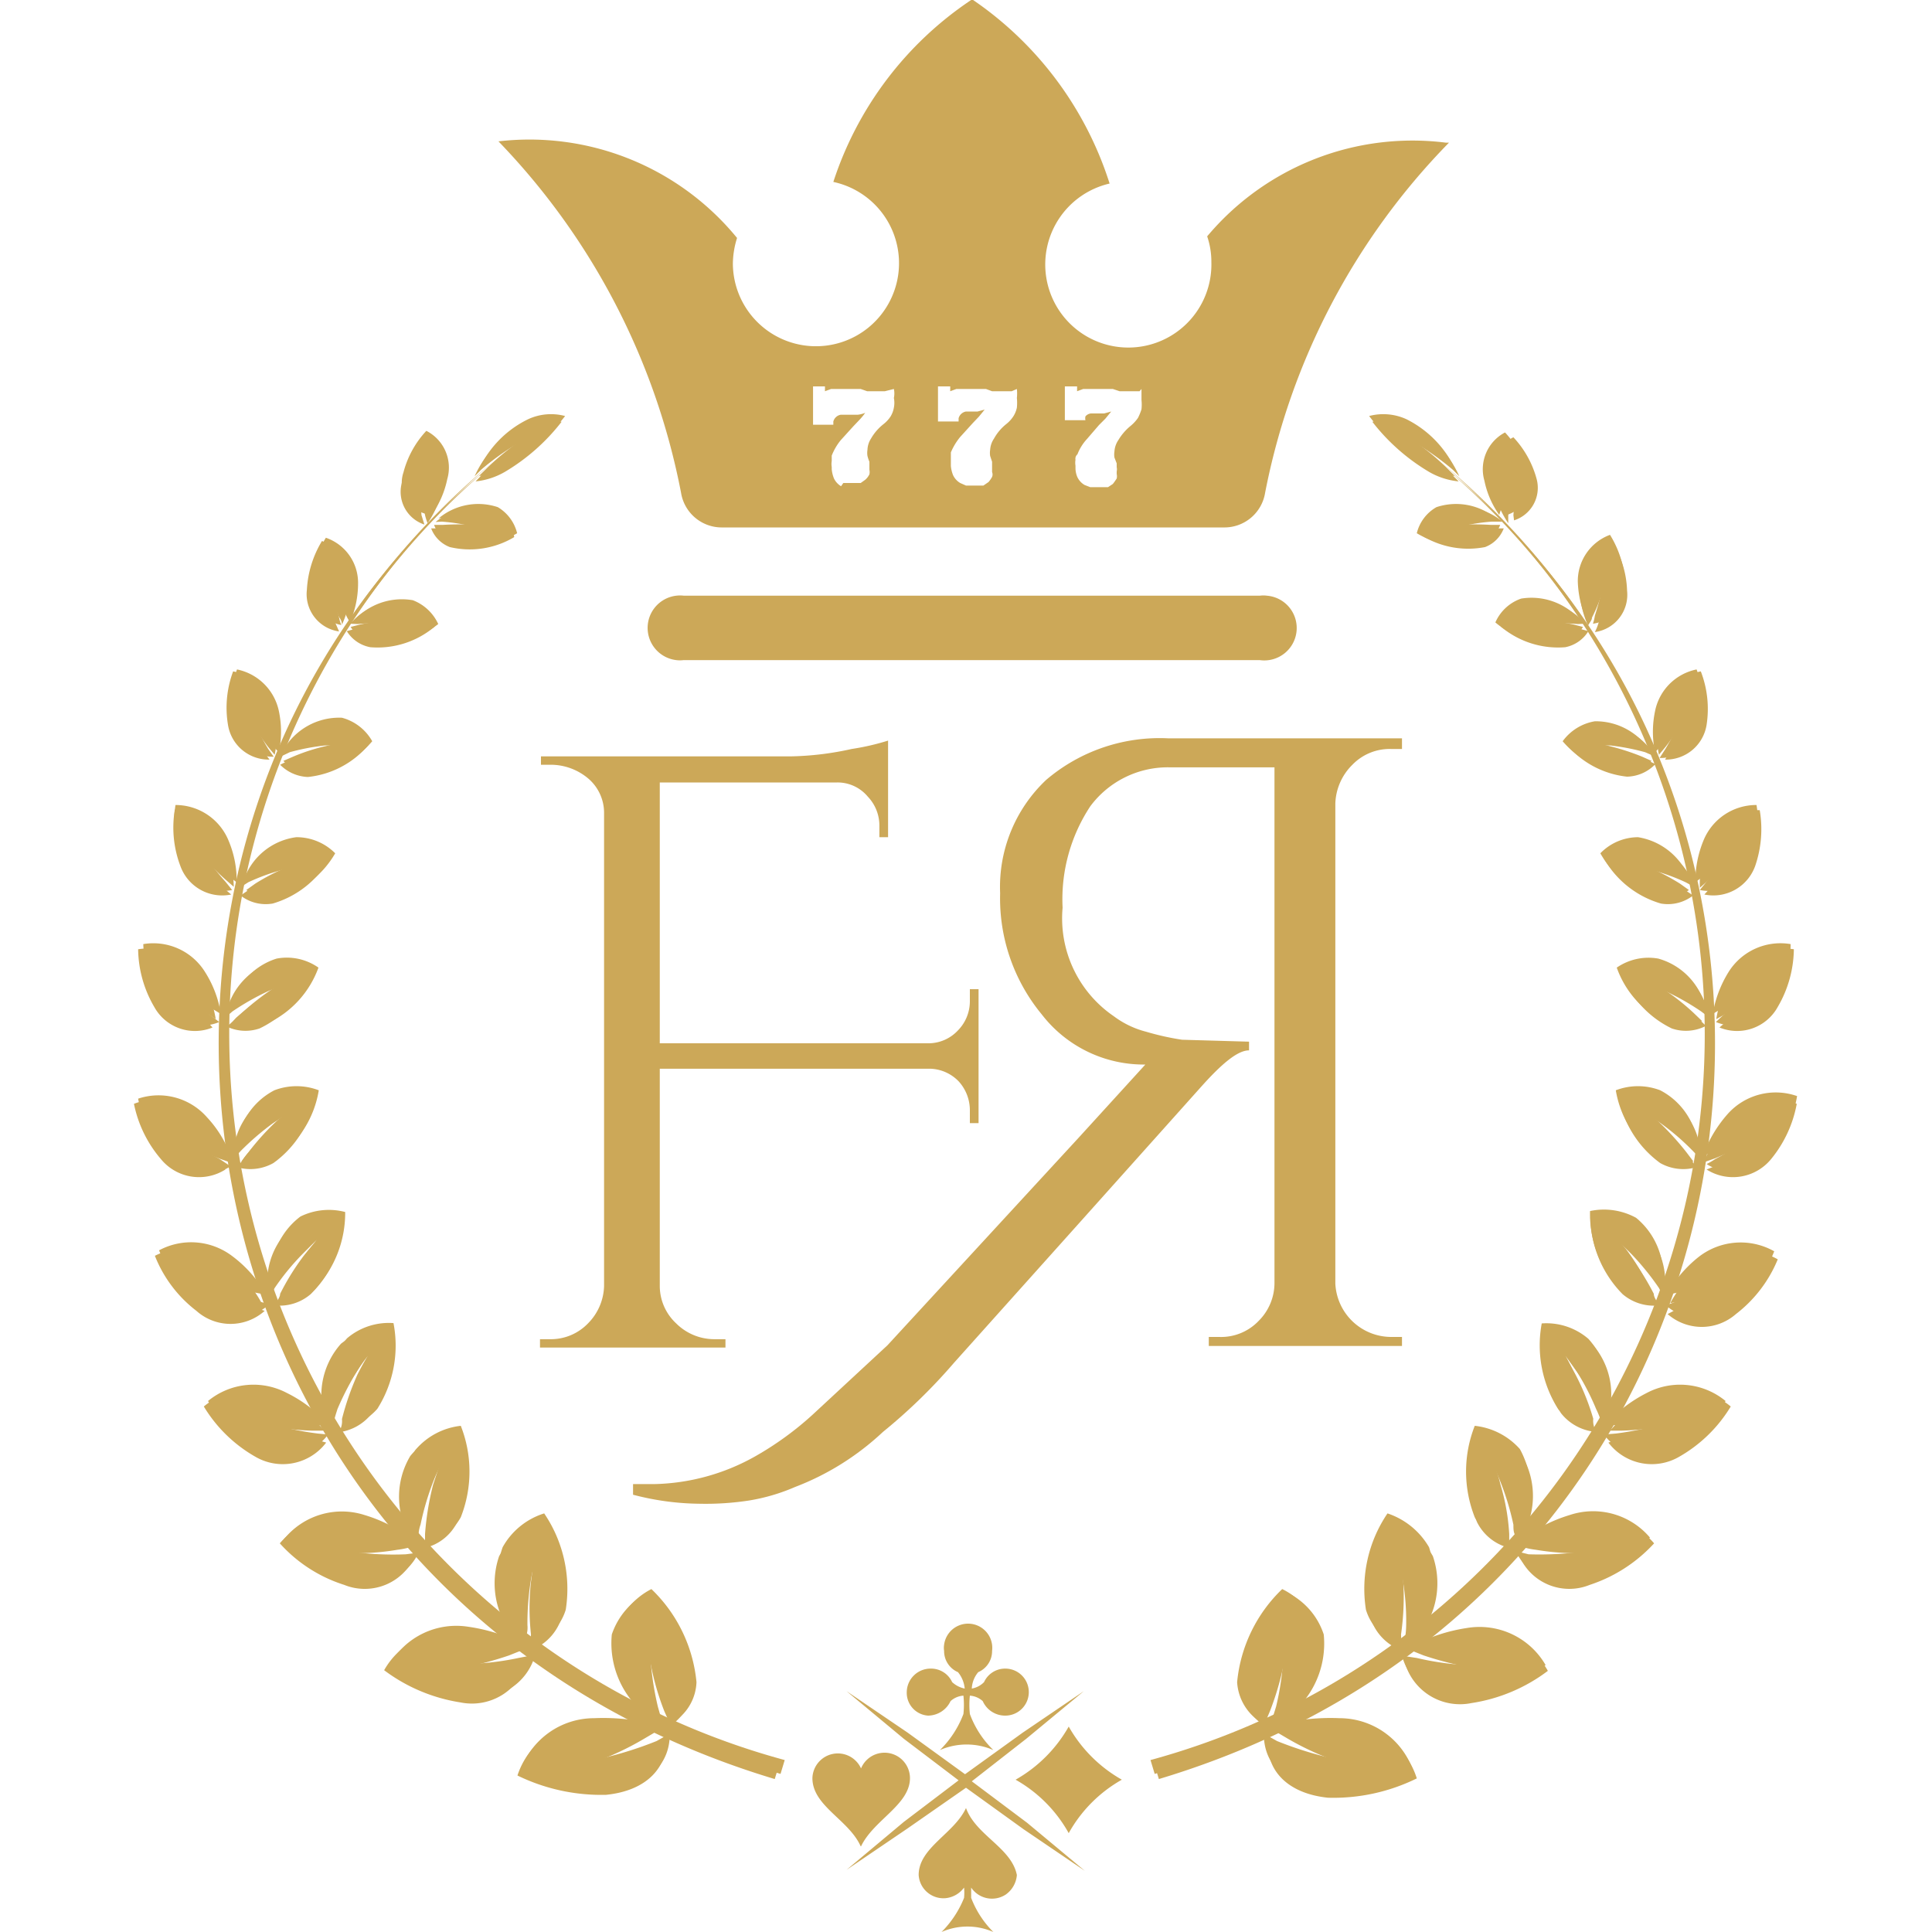
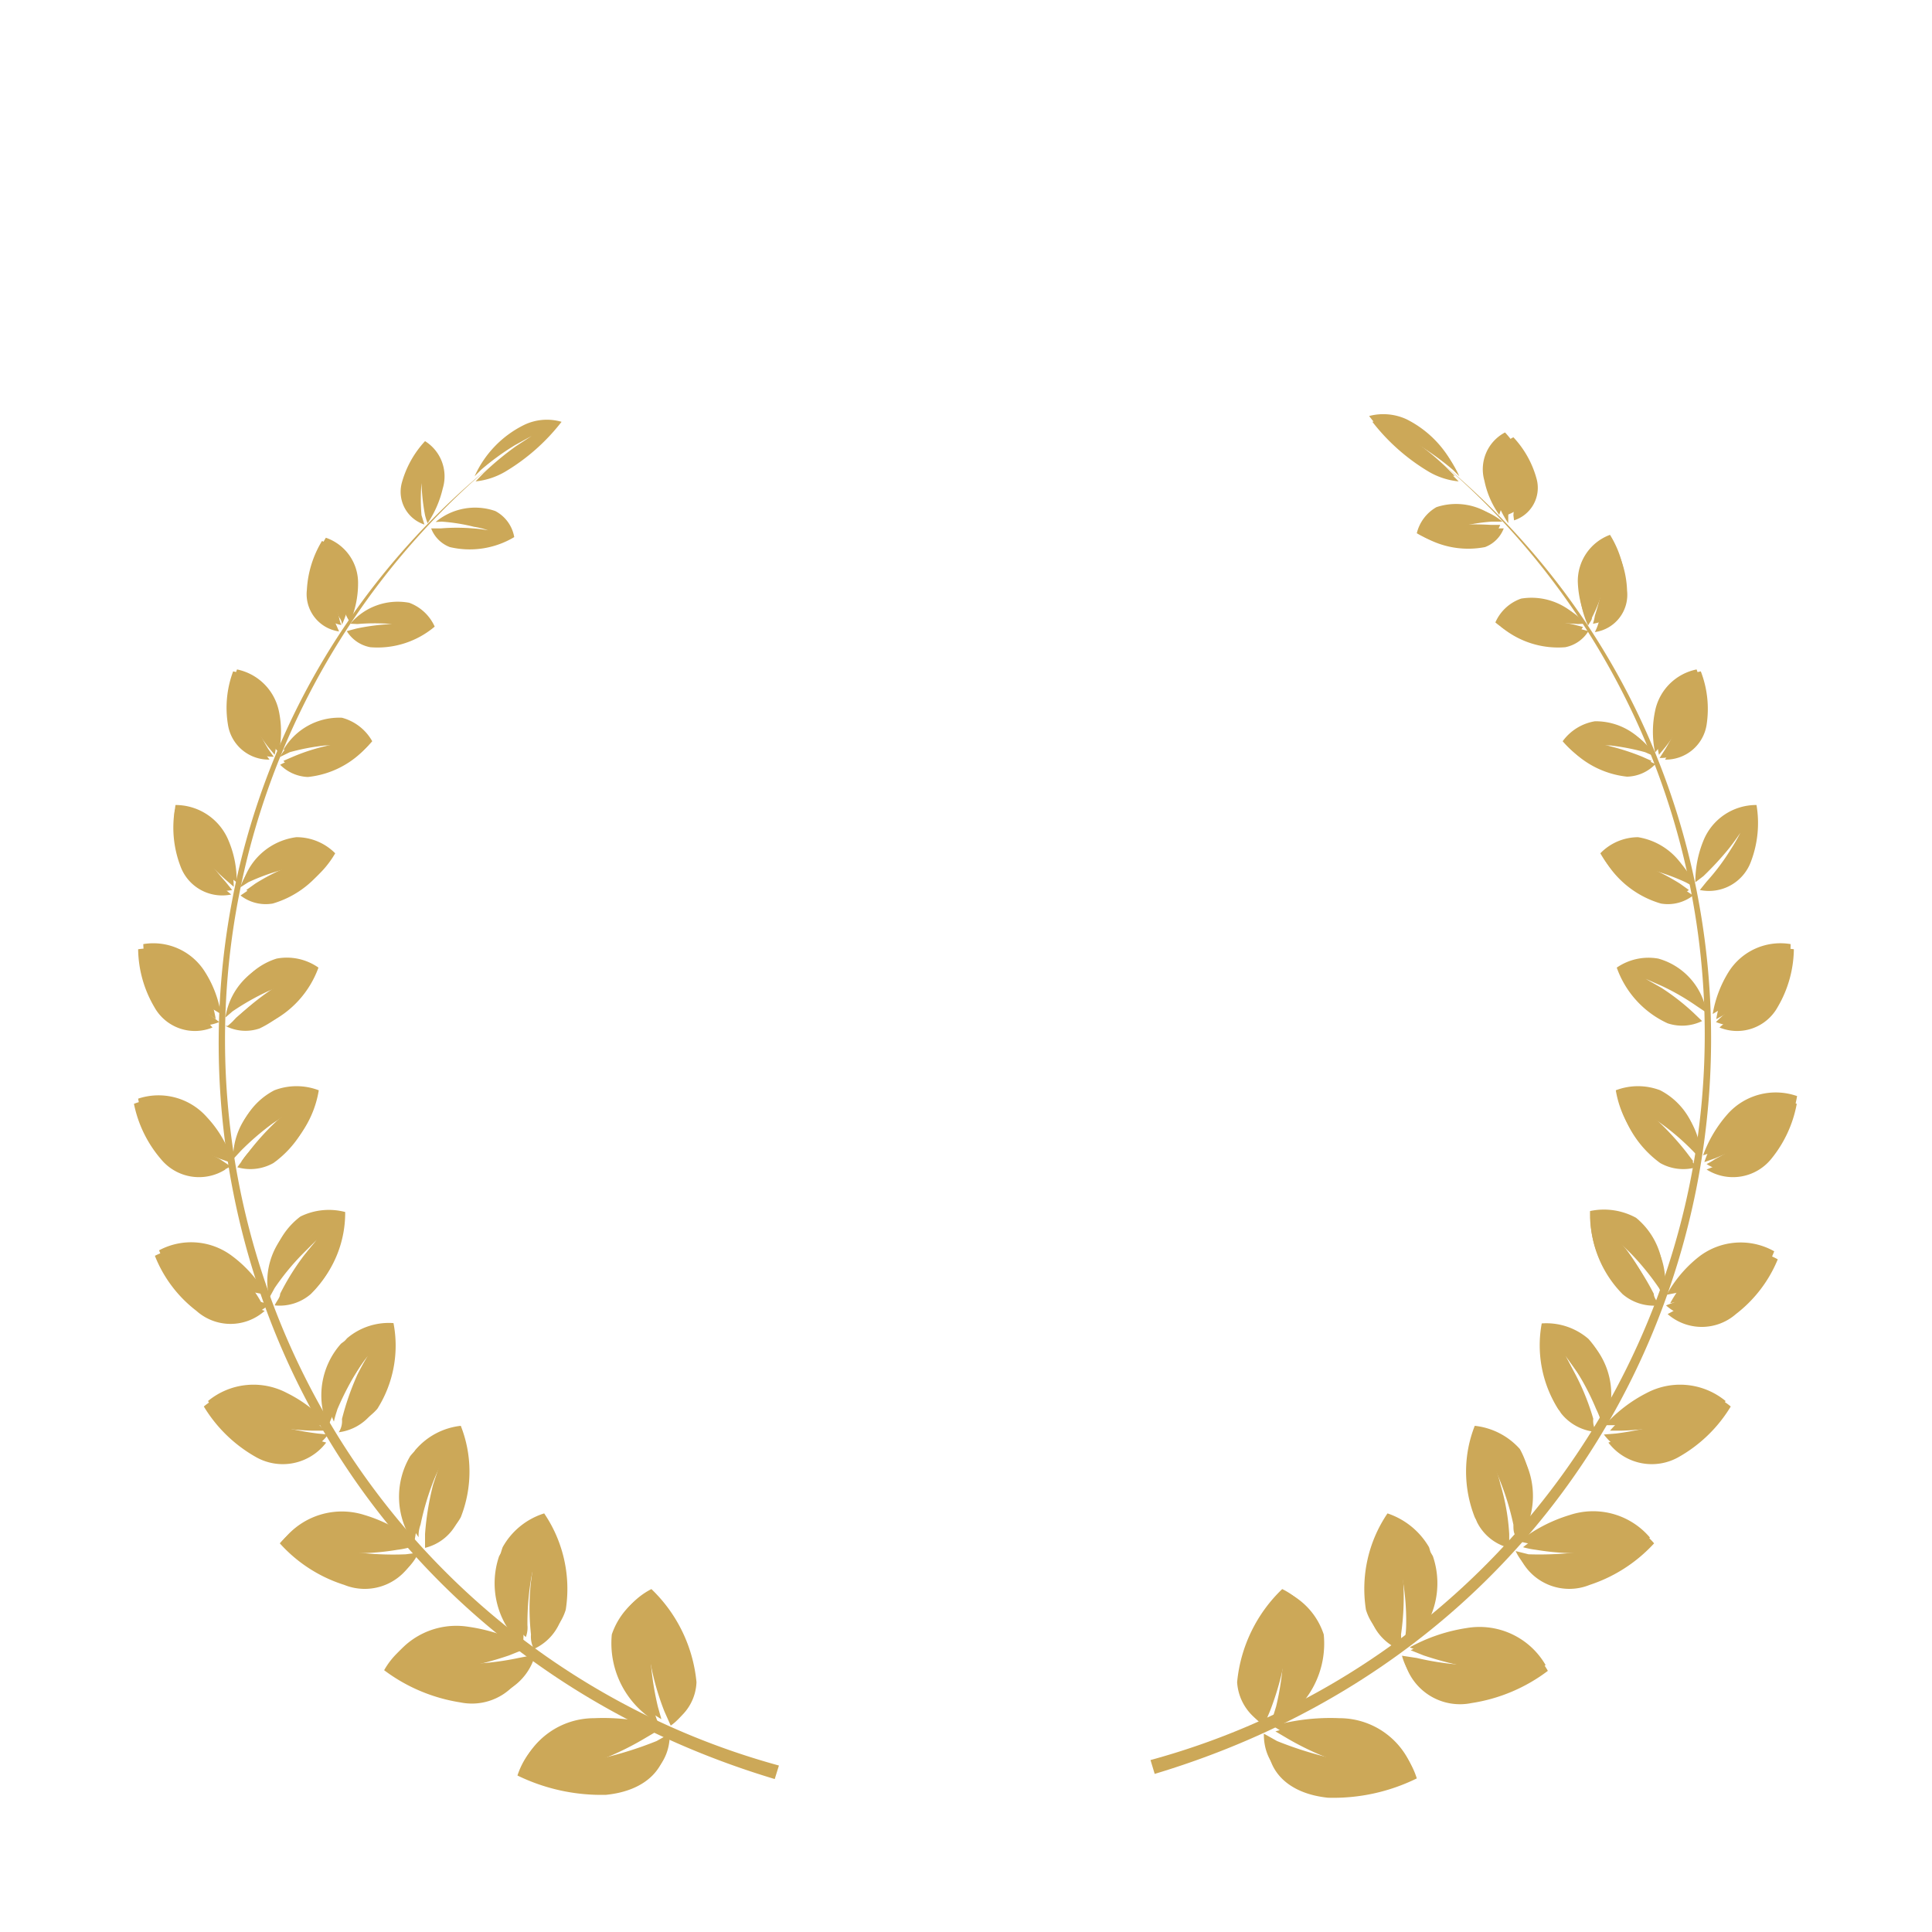
<svg xmlns="http://www.w3.org/2000/svg" width="60" height="60" fill="#cca858">
  <path d="M20.39 54.07a11.48 11.48 0 0 1-1.81.56l-.89.16a7.71 7.71 0 0 0 .82-.24 8.38 8.38 0 0 0 1.62-.71l.39-.24h0a6.56 6.56 0 0 0-2.07-.24A2.42 2.42 0 0 0 16.16 55a6 6 0 0 0 2.75.58c1.3-.13 1.9-.85 1.89-1.74z" />
  <path d="M20.43 53a9.34 9.34 0 0 1-.24-1.67q0-.36 0-.72 0 .38.09.75a9.34 9.34 0 0 0 .48 1.64 2.28 2.28 0 0 0 .2.45h0a1.53 1.53 0 0 0 .67-1.21 4.61 4.61 0 0 0-1.4-2.89 2.25 2.25 0 0 0-1.11 1.29 2.86 2.86 0 0 0 1.42 2.75zm-4.33-1.51a8.7 8.7 0 0 1-1.76.19h0a10.09 10.09 0 0 0 1.62-.4l.4-.16h0a5.42 5.42 0 0 0-1.82-.6 2.38 2.38 0 0 0-2.43 1.16 5.24 5.24 0 0 0 2.43 1 1.79 1.79 0 0 0 2.08-1.29z" />
  <path d="M16.38 50.47a8.4 8.4 0 0 1 .14-1.59l.16-.69c0 .24-.06.47-.08.71a9 9 0 0 0 0 1.64.79.79 0 0 0 .09.45h0a1.6 1.6 0 0 0 .88-1A4.17 4.17 0 0 0 16.9 47a2.24 2.24 0 0 0-1.29 1.05 2.57 2.57 0 0 0 .72 2.79.82.82 0 0 0 .05-.37zm-3.78-2.2a9.3 9.3 0 0 1-1.67-.08 7.22 7.22 0 0 1-.79-.13h.75a10.61 10.61 0 0 0 1.59-.1l.4-.09h0a4.58 4.58 0 0 0-1.56-.82 2.31 2.31 0 0 0-2.5.75 4.79 4.79 0 0 0 2 1.3 1.74 1.74 0 0 0 2.18-.88z" />
  <path d="M13.06 47.35a8.34 8.34 0 0 1 .44-1.45 6.63 6.63 0 0 1 .29-.6 3.69 3.69 0 0 0-.21.64 7.31 7.31 0 0 0-.27 1.54v.44h0a1.68 1.68 0 0 0 1-.8 3.87 3.87 0 0 0 0-2.84 2.16 2.16 0 0 0-1.41.75 2.47 2.47 0 0 0 .1 2.71 1 1 0 0 1 .06-.39zm-3.19-2.83a9 9 0 0 1-1.54-.33l-.71-.26a7.94 7.94 0 0 0 .7.17 9.3 9.3 0 0 0 1.49.16h.4a4.18 4.18 0 0 0-1.3-1 2.22 2.22 0 0 0-2.45.25A4.43 4.43 0 0 0 8 45a1.68 1.68 0 0 0 2.19-.45z" />
  <path d="M10.48 43.76a8.81 8.81 0 0 1 .68-1.29 6.38 6.38 0 0 1 .38-.52l-.31.57a7.78 7.78 0 0 0-.55 1.41c0 .13 0 .25-.06.39h0a1.67 1.67 0 0 0 1.1-.57 3.67 3.67 0 0 0 .5-2.66 2 2 0 0 0-1.44.47 2.39 2.39 0 0 0-.41 2.59c.03-.15.07-.26.11-.39zM8 40.4a7.94 7.94 0 0 1-1.37-.58 6.34 6.34 0 0 1-.63-.35 5.8 5.8 0 0 0 .62.27 8 8 0 0 0 1.29.4l.36.07h0A3.89 3.89 0 0 0 7.2 39a2.11 2.11 0 0 0-2.26-.17 4 4 0 0 0 1.29 1.68 1.6 1.6 0 0 0 2.13 0zm.66-.62a8.38 8.38 0 0 1 .87-1l.44-.41-.4.47A9.16 9.16 0 0 0 8.82 40l-.16.36h0a1.52 1.52 0 0 0 1.12-.32 3.46 3.46 0 0 0 .94-2.4 2 2 0 0 0-1.39.14 2.29 2.29 0 0 0-.87 2.26 1.35 1.35 0 0 1 .2-.26zM6.83 36a9.12 9.12 0 0 1-1.18-.76l-.51-.38a6.11 6.11 0 0 0 .53.35 8 8 0 0 0 1.2.61l.33.18h0a3.51 3.51 0 0 0-.77-1.3 2 2 0 0 0-2.14-.58 3.6 3.6 0 0 0 .87 1.77 1.51 1.51 0 0 0 2 .33zm.78-.42a6 6 0 0 1 1-.86l.48-.31-.46.37a7.82 7.82 0 0 0-.91 1 3.15 3.15 0 0 0-.22.29h0a1.44 1.44 0 0 0 1.11-.13 3.19 3.19 0 0 0 1.29-2.08 1.93 1.93 0 0 0-1.38 0 2.19 2.19 0 0 0-1.18 2 2.55 2.55 0 0 1 .27-.28zm-1.06-4.04a8.44 8.44 0 0 1-1-.92l-.4-.49.43.43a8.44 8.44 0 0 0 1 .76l.28.17h0a3.43 3.43 0 0 0-.49-1.3 1.89 1.89 0 0 0-1.92-.87A3.53 3.53 0 0 0 5 31.11a1.44 1.44 0 0 0 1.81.63zm.8-.29a7.9 7.9 0 0 1 1.09-.63L9 30.4s-.2.1-.49.28a7.74 7.74 0 0 0-1 .78l-.26.25h0a1.39 1.39 0 0 0 1.06.07 3.06 3.06 0 0 0 1.58-1.73 1.71 1.71 0 0 0-1.3-.28 2.09 2.09 0 0 0-1.44 1.68zM7 27.38a6.78 6.78 0 0 1-.75-1l-.3-.52.34.47a9.59 9.59 0 0 0 .81.88l.25.19h0a3.19 3.19 0 0 0-.25-1.29A1.78 1.78 0 0 0 5.45 25a3.48 3.48 0 0 0 .18 1.75 1.38 1.38 0 0 0 1.58.89z" />
  <path d="M7.83 27.24A7.56 7.56 0 0 1 9 26.82l.52-.13s-.21.07-.5.2a6.55 6.55 0 0 0-1.09.55l-.28.2h0a1.27 1.27 0 0 0 1 .24 3 3 0 0 0 1.76-1.38A1.69 1.69 0 0 0 9.2 26a2 2 0 0 0-1.64 1.36zm.5-3.98a6.08 6.08 0 0 1-.51-1.06 2.76 2.76 0 0 1-.18-.53 2.86 2.86 0 0 0 .22.47 5.94 5.94 0 0 0 .6 1l.2.23h0a3.12 3.12 0 0 0 0-1.29 1.67 1.67 0 0 0-1.3-1.29 3.27 3.27 0 0 0-.15 1.67A1.28 1.28 0 0 0 8.5 23.5z" />
  <path d="M9.1 23.26a5.18 5.18 0 0 1 1.11-.21h.5a4 4 0 0 0-.5.1 6 6 0 0 0-1.11.35l-.3.13h0a1.28 1.28 0 0 0 .88.39 2.9 2.9 0 0 0 1.88-1 1.53 1.53 0 0 0-.94-.73 2 2 0 0 0-1.82 1zm1.42-4.14a6.25 6.25 0 0 1-.27-1 4.51 4.51 0 0 1 0-.52 1.48 1.48 0 0 0 .11.49 6 6 0 0 0 .38 1 1.34 1.34 0 0 0 .13.23h0a3 3 0 0 0 .25-1.18 1.48 1.48 0 0 0-1-1.44 3.14 3.14 0 0 0-.46 1.52 1.15 1.15 0 0 0 .94 1.19 1.17 1.17 0 0 1-.08-.29z" />
-   <path d="M11.23 19.25a6.37 6.37 0 0 1 1.07 0h0a8.07 8.07 0 0 0-1.1.14l-.31.08h0a1.09 1.09 0 0 0 .72.5 2.8 2.8 0 0 0 2-.59 1.43 1.43 0 0 0-.79-.74 2 2 0 0 0-1.85.66zm1.97-3.42a6.25 6.25 0 0 1 0-1.06v-.56a3.84 3.84 0 0 0 0 .48 6.48 6.48 0 0 0 .17 1 1.82 1.82 0 0 0 .07.25h0a2.93 2.93 0 0 0 .45-1.06 1.28 1.28 0 0 0-.65-1.5 3 3 0 0 0-.71 1.29 1 1 0 0 0 .7 1.29c-.03.04-.03-.06-.03-.13z" />
-   <path d="M13.85 16.05a4.91 4.91 0 0 1 1 .14l.42.11h-.45a9.37 9.37 0 0 0-1.06 0h-.28a1 1 0 0 0 .58.59 2.75 2.75 0 0 0 2-.33 1.3 1.3 0 0 0-.6-.81 1.92 1.92 0 0 0-1.84.35zm1.21-1.63a8.57 8.57 0 0 1 1.06-.76l.51-.29a4.2 4.2 0 0 0-.49.33 8.15 8.15 0 0 0-1 .82l-.26.26h0a2.1 2.1 0 0 0 .91-.28 6.64 6.64 0 0 0 1.76-1.58 1.69 1.69 0 0 0-1.15.1 3.24 3.24 0 0 0-1.55 1.61 1.64 1.64 0 0 1 .21-.21z" />
-   <path d="M15.32,14.34a23.36,23.36,0,0,0,9.05,40.32l-.13.43C5.25,49.39,1.28,26,15.32,14.34Z" />
  <path d="M20.26 54.26a9.51 9.51 0 0 1-1.81.57l-.88.16c.01 0 .34-.08.82-.24A9 9 0 0 0 20 54l.39-.23h0a6.32 6.32 0 0 0-2-.3 2.42 2.42 0 0 0-2.32 1.67 5.94 5.94 0 0 0 2.75.6c1.29-.13 1.91-.87 1.88-1.75a2.13 2.13 0 0 1-.44.27zm.05-1.15a7.14 7.14 0 0 1-.23-1.66 4.57 4.57 0 0 1 0-.74 4.8 4.8 0 0 0 .09.75 8.2 8.2 0 0 0 .46 1.68l.2.45h0a1.57 1.57 0 0 0 .67-1.21 4.61 4.61 0 0 0-1.4-2.91 2.28 2.28 0 0 0-1.1 1.29 2.84 2.84 0 0 0 1.44 2.75 2.64 2.64 0 0 1-.13-.4zM16 51.68a10.34 10.34 0 0 1-1.76.23h-.85l.8-.09a10.12 10.12 0 0 0 1.62-.41l.4-.16h0a5.33 5.33 0 0 0-1.82-.55 2.36 2.36 0 0 0-2.46 1.17 5.3 5.3 0 0 0 2.37 1 1.78 1.78 0 0 0 2.08-1.3z" />
  <path d="M16.25 50.62a7.76 7.76 0 0 1 .15-1.52c0-.24.09-.46.15-.69a5.56 5.56 0 0 1-.06.71 7.49 7.49 0 0 0 0 1.64.83.83 0 0 0 .09.45h0a1.59 1.59 0 0 0 .87-1 4.21 4.21 0 0 0-.65-2.93 2.23 2.23 0 0 0-1.3 1.05 2.6 2.6 0 0 0 .73 2.78 1.94 1.94 0 0 0 .02-.49zm-3.78-2.18a10.33 10.33 0 0 1-1.67-.08l-.8-.13h.77a7.54 7.54 0 0 0 1.57-.1 2.57 2.57 0 0 0 .4-.08h0a4.52 4.52 0 0 0-1.57-.81 2.28 2.28 0 0 0-2.48.69 4.52 4.52 0 0 0 2 1.29 1.7 1.7 0 0 0 2.18-.86z" />
  <path d="M12.93 47.52a9 9 0 0 1 .44-1.45 6.63 6.63 0 0 1 .29-.6l-.21.64a8.72 8.72 0 0 0-.25 1.53v.43h0a1.51 1.51 0 0 0 1-.8 3.87 3.87 0 0 0 0-2.84 2.16 2.16 0 0 0-1.46.79 2.47 2.47 0 0 0 .12 2.71l.07-.41zm-3.19-2.83a8.17 8.17 0 0 1-1.54-.35l-.69-.24.68.16a9.31 9.31 0 0 0 1.49.17h.4a4.25 4.25 0 0 0-1.29-1 2.21 2.21 0 0 0-2.46.25 4.43 4.43 0 0 0 1.6 1.56 1.69 1.69 0 0 0 2.2-.44z" />
  <path d="M10.35 43.93a6.18 6.18 0 0 1 .7-1.29 5 5 0 0 1 .37-.53s-.14.22-.32.58a8.35 8.35 0 0 0-.48 1.38.63.63 0 0 1-.1.41h0a1.55 1.55 0 0 0 1-.55 3.55 3.55 0 0 0 .5-2.65 2.13 2.13 0 0 0-1.43.45 2.41 2.41 0 0 0-.4 2.59 2.22 2.22 0 0 1 .16-.39zm-2.53-3.36a7.57 7.57 0 0 1-1.37-.52 6.34 6.34 0 0 1-.62-.35l.62.27a7.4 7.4 0 0 0 1.29.4l.37.07h0a3.92 3.92 0 0 0-1-1.18 2.11 2.11 0 0 0-2.3-.26 4 4 0 0 0 1.29 1.71 1.59 1.59 0 0 0 2.12 0z" />
  <path d="M8.53 40a7.47 7.47 0 0 1 .88-1.07l.43-.43-.4.49a7.64 7.64 0 0 0-.74 1.19c0 .12-.12.24-.17.36h0a1.48 1.48 0 0 0 1.12-.35 3.38 3.38 0 0 0 1-2.39 2 2 0 0 0-1.46.2 2.26 2.26 0 0 0-.83 2.31zm-1.79-3.82a9.08 9.08 0 0 1-1.17-.77 4.32 4.32 0 0 1-.52-.41 4.6 4.6 0 0 0 .53.37 9 9 0 0 0 1.2.6l.34.12h0a3.58 3.58 0 0 0-.76-1.29 2 2 0 0 0-2.2-.52A3.78 3.78 0 0 0 5 36a1.53 1.53 0 0 0 2 .32z" />
  <path d="M7.48 35.74a8.34 8.34 0 0 1 1-.86l.49-.32s-.19.14-.47.39a9.45 9.45 0 0 0-.91 1l-.22.3h0a1.46 1.46 0 0 0 1.12-.13A3.21 3.21 0 0 0 9.79 34a1.93 1.93 0 0 0-1.38 0 2.24 2.24 0 0 0-1.17 2zm-1.06-4.03a10.55 10.55 0 0 1-1-.92l-.4-.49s.17.18.44.42a7.48 7.48 0 0 0 1 .77l.24.16h0a3.38 3.38 0 0 0-.49-1.29 1.91 1.91 0 0 0-1.92-.88 3.63 3.63 0 0 0 .5 1.79 1.44 1.44 0 0 0 1.81.64z" />
  <path d="M7.22 31.41a7.84 7.84 0 0 1 1.09-.62l.51-.22s-.2.1-.49.28a8.55 8.55 0 0 0-1 .76 2 2 0 0 1-.26.25H7a1.35 1.35 0 0 0 1.06.08 3.11 3.11 0 0 0 1.59-1.75 1.94 1.94 0 0 0-1.29-.28A2.15 2.15 0 0 0 7 31.6zm-.31-3.86a10.56 10.56 0 0 1-.75-1L5.87 26l.33.47a6.83 6.83 0 0 0 .83.87l.23.2h0A3.56 3.56 0 0 0 7 26.27a1.77 1.77 0 0 0-1.57-1.13 3.37 3.37 0 0 0 .17 1.75 1.38 1.38 0 0 0 1.58.89z" />
  <path d="M7.71 27.4a6.44 6.44 0 0 1 1.11-.4l.52-.13-.5.19a6.23 6.23 0 0 0-1.09.56l-.28.19h0a1.27 1.27 0 0 0 1 .25 3 3 0 0 0 1.77-1.4 1.69 1.69 0 0 0-1.15-.46 2.05 2.05 0 0 0-1.63 1.36zm.49-4.04a6.89 6.89 0 0 1-.51-1.06l-.18-.53a5.24 5.24 0 0 0 .23.48 5.4 5.4 0 0 0 .59.95l.2.24h0a3.16 3.16 0 0 0 0-1.3 1.65 1.65 0 0 0-1.29-1.29 3.23 3.23 0 0 0-.16 1.66 1.28 1.28 0 0 0 1.29 1.08zm.8 0a6.8 6.8 0 0 1 1.11-.21h.5l-.5.11A10.19 10.19 0 0 0 9 23.6l-.3.15h0a1.28 1.28 0 0 0 .86.38 2.85 2.85 0 0 0 1.89-1 1.5 1.5 0 0 0-1-.62 2 2 0 0 0-1.76 1zm1.39-4.07a6.68 6.68 0 0 1-.27-1.09 1.69 1.69 0 0 0-.07-.51 1.47 1.47 0 0 0 .12.49 7.28 7.28 0 0 0 .37 1 .37.37 0 0 1 .08.22h0a2.82 2.82 0 0 0 .26-1.18A1.49 1.49 0 0 0 10 16.8a3.26 3.26 0 0 0-.47 1.52 1.17 1.17 0 0 0 1 1.29z" />
  <path d="M11.1 19.38a6.37 6.37 0 0 1 1.07 0h0a6.75 6.75 0 0 0-1.1.14l-.3.08h0a1.09 1.09 0 0 0 .73.5 2.75 2.75 0 0 0 2-.64 1.4 1.4 0 0 0-.79-.74 1.93 1.93 0 0 0-1.83.65zM13.09 16a6 6 0 0 1 0-1h0a6.39 6.39 0 0 0 .11 1 1.83 1.83 0 0 0 .08.25h0a3.26 3.26 0 0 0 .47-1.08 1.29 1.29 0 0 0-.55-1.47 3.11 3.11 0 0 0-.72 1.29 1.07 1.07 0 0 0 .7 1.3z" />
  <path d="M13.72 16.2a5.74 5.74 0 0 1 1 .16 2.36 2.36 0 0 1 .44.11 3.78 3.78 0 0 0-.47-.06 6 6 0 0 0-1 0h-.3a1 1 0 0 0 .58.58 2.69 2.69 0 0 0 2-.31 1.13 1.13 0 0 0-.59-.81 1.91 1.91 0 0 0-1.85.34zm1.22-1.61a7.86 7.86 0 0 1 1.06-.77l.51-.28-.49.32a9.23 9.23 0 0 0-1 .83l-.25.26h0a2.27 2.27 0 0 0 .9-.29 6.28 6.28 0 0 0 1.77-1.56 1.63 1.63 0 0 0-1.15.09 3.26 3.26 0 0 0-1.55 1.6z" />
  <path d="M15.19 14.51a23.37 23.37 0 0 0 9 40.32l-.13.42C5.12 49.56 1.15 26.12 15.19 14.51zm24.47 39.56a11.48 11.48 0 0 0 1.81.56l.89.16a7.71 7.71 0 0 1-.82-.24 8.65 8.65 0 0 1-1.62-.71l-.39-.24h0a6.6 6.6 0 0 1 2.07-.24A2.42 2.42 0 0 1 43.89 55a6 6 0 0 1-2.75.58c-1.3-.13-1.9-.85-1.89-1.74z" />
  <path d="M39.63 53a8.4 8.4 0 0 0 .23-1.67q0-.36 0-.72 0 .38-.09.75A8.53 8.53 0 0 1 39.3 53a4.68 4.68 0 0 1-.2.45h0a1.59 1.59 0 0 1-.68-1.21 4.61 4.61 0 0 1 1.4-2.89 2.15 2.15 0 0 1 1.11 1.29 2.86 2.86 0 0 1-1.42 2.75zM44 51.49a8.75 8.75 0 0 0 1.76.23h.84a7 7 0 0 1-.79 0 10.2 10.2 0 0 1-1.63-.4l-.4-.16h0a5.3 5.3 0 0 1 1.77-.6A2.37 2.37 0 0 1 48 51.71a5.43 5.43 0 0 1-2.38 1 1.78 1.78 0 0 1-2.08-1.29z" />
  <path d="M43.67 50.47a7.65 7.65 0 0 0-.14-1.59l-.16-.69a5.71 5.71 0 0 1 .08.71 9 9 0 0 1-.06 1.64.73.73 0 0 1-.1.45h0a1.61 1.61 0 0 1-.87-1 4.17 4.17 0 0 1 .67-2.99 2.35 2.35 0 0 1 1.29 1.05 2.66 2.66 0 0 1-.74 2.79 2.73 2.73 0 0 0 .03-.37zm3.8-2.2a10.26 10.26 0 0 0 1.66-.08 7 7 0 0 0 .78-.13h-.75a9.32 9.32 0 0 1-1.58-.1l-.4-.09h0a4.72 4.72 0 0 1 1.57-.82 2.31 2.31 0 0 1 2.49.7 4.7 4.7 0 0 1-2 1.29 1.72 1.72 0 0 1-2.17-.87z" />
  <path d="M47 47.35a8.38 8.38 0 0 0-.45-1.45 6.54 6.54 0 0 0-.28-.6 4.75 4.75 0 0 1 .2.64 8.13 8.13 0 0 1 .33 1.54v.44h0a1.65 1.65 0 0 1-1-.8 3.87 3.87 0 0 1 0-2.84 2.19 2.19 0 0 1 1.4.72 2.59 2.59 0 0 1-.12 2.71c-.08-.09-.08-.23-.08-.36zm3.18-2.83a9 9 0 0 0 1.54-.33l.71-.26a7.94 7.94 0 0 1-.7.17 9.3 9.3 0 0 1-1.48.16h-.41a4.45 4.45 0 0 1 1.3-1 2.22 2.22 0 0 1 2.45.25A4.33 4.33 0 0 1 52 45a1.68 1.68 0 0 1-2.19-.45z" />
  <path d="M49.57 43.76a7.94 7.94 0 0 0-.68-1.29 6.38 6.38 0 0 0-.38-.52 3.91 3.91 0 0 1 .31.57 6.58 6.58 0 0 1 .56 1.41 2.6 2.6 0 0 1 .1.4h0a1.61 1.61 0 0 1-1.09-.57 3.71 3.71 0 0 1-.51-2.66 2 2 0 0 1 1.45.48 2.38 2.38 0 0 1 .4 2.58 2.78 2.78 0 0 0-.16-.4zm2.54-3.36a8.76 8.76 0 0 0 1.38-.58l.61-.35-.62.27a8.15 8.15 0 0 1-1.36.4l-.36.07h0a3.89 3.89 0 0 1 1-1.18 2.12 2.12 0 0 1 2.34-.17 4 4 0 0 1-1.23 1.68 1.6 1.6 0 0 1-2.13 0zm-.71-.62a10.14 10.14 0 0 0-.87-1.07l-.45-.42.4.48a7 7 0 0 1 .75 1.23l.17.36h0a1.52 1.52 0 0 1-1.14-.36 3.44 3.44 0 0 1-.88-2.39 2.08 2.08 0 0 1 1.43.21 2.3 2.3 0 0 1 .79 2.26zM53.26 36a8.17 8.17 0 0 0 1.18-.76l.51-.43a6.11 6.11 0 0 1-.53.35 8 8 0 0 1-1.2.61l-.33.11h0a4 4 0 0 1 .77-1.29 2 2 0 0 1 2.15-.55 3.84 3.84 0 0 1-.81 1.79 1.52 1.52 0 0 1-2 .32 1.94 1.94 0 0 0 .26-.15z" />
  <path d="M52.45 35.58a6.45 6.45 0 0 0-1-.86l-.45-.31.45.37a8.72 8.72 0 0 1 .92 1l.22.29h0a1.46 1.46 0 0 1-1.12-.13 3.22 3.22 0 0 1-1.29-2.08 1.93 1.93 0 0 1 1.38 0 2.19 2.19 0 0 1 1.18 2zm1.05-4.04a8.44 8.44 0 0 0 1-.92l.4-.49-.43.43a7.72 7.72 0 0 1-1 .76l-.28.17h0a3.6 3.6 0 0 1 .49-1.3 1.9 1.9 0 0 1 1.93-.87 3.54 3.54 0 0 1-.51 1.79 1.44 1.44 0 0 1-1.81.63z" />
  <path d="M52.7 31.25a7.36 7.36 0 0 0-1.09-.63l-.5-.22.49.28a7.06 7.06 0 0 1 1 .78l.26.25h0a1.42 1.42 0 0 1-1.07.07 3 3 0 0 1-1.58-1.73 1.74 1.74 0 0 1 1.29-.28 2.09 2.09 0 0 1 1.5 1.68zm.3-3.87a6.78 6.78 0 0 0 .75-1 5.39 5.39 0 0 0 .3-.52s-.13.2-.34.47a9.59 9.59 0 0 1-.81.88l-.25.19h0a3.37 3.37 0 0 1 .25-1.29A1.77 1.77 0 0 1 54.55 25a3.37 3.37 0 0 1-.17 1.75 1.39 1.39 0 0 1-1.59.89zm-.78-.14a7.56 7.56 0 0 0-1.12-.42l-.52-.13.52.2a7.21 7.21 0 0 1 1.07.55l.28.2h0a1.27 1.27 0 0 1-1 .24 2.94 2.94 0 0 1-1.75-1.38 1.64 1.64 0 0 1 1.17-.5 2.06 2.06 0 0 1 1.62 1.36zm-.5-3.98a6.94 6.94 0 0 0 .52-1.06l.19-.53-.23.47a6.79 6.79 0 0 1-.61 1l-.19.23h0a3.12 3.12 0 0 1 0-1.29 1.65 1.65 0 0 1 1.29-1.29 3.27 3.27 0 0 1 .14 1.67 1.28 1.28 0 0 1-1.29 1.08z" />
  <path d="M51 23.26a5.39 5.39 0 0 0-1.12-.21h-.5a4.35 4.35 0 0 1 .52.1 7.39 7.39 0 0 1 1.1.35l.29.13h0a1.34 1.34 0 0 1-.86.39 2.9 2.9 0 0 1-1.9-1 1.55 1.55 0 0 1 1-.62 2 2 0 0 1 1.76 1zm-1.47-4.14a8.16 8.16 0 0 0 .28-1.12 4.6 4.6 0 0 0 .06-.52 1.37 1.37 0 0 1-.12.49 5.23 5.23 0 0 1-.37 1l-.13.23h0a3.17 3.17 0 0 1-.25-1.14 1.53 1.53 0 0 1 1-1.45 3.12 3.12 0 0 1 .47 1.53 1.16 1.16 0 0 1-1 1.23 1.45 1.45 0 0 0 .06-.25z" />
  <path d="M48.84 19.25a6.61 6.61 0 0 0-1.09 0h0a8.07 8.07 0 0 1 1.1.14l.31.08h0a1 1 0 0 1-.72.5 2.74 2.74 0 0 1-2-.64 1.36 1.36 0 0 1 .8-.74 2 2 0 0 1 1.83.66zm-2.04-3.42a6.25 6.25 0 0 0 0-1.06v-.51a3.84 3.84 0 0 1 0 .48 6.46 6.46 0 0 1-.16 1l-.08.25h0a2.79 2.79 0 0 1-.46-1.06 1.29 1.29 0 0 1 .64-1.5 3 3 0 0 1 .71 1.29 1 1 0 0 1-.68 1.28h0c0-.06.02-.12.03-.17z" />
  <path d="M46.2 16.05a4.91 4.91 0 0 0-1 .14l-.42.11h.45a9.37 9.37 0 0 1 1.06 0h.3a1 1 0 0 1-.59.59 2.75 2.75 0 0 1-2-.33 1.28 1.28 0 0 1 .61-.81 1.94 1.94 0 0 1 1.85.35zM45 14.42a7.88 7.88 0 0 0-1.06-.76l-.51-.29a4.2 4.2 0 0 1 .49.33 7.5 7.5 0 0 1 1 .82l.26.26h0a2.1 2.1 0 0 1-.91-.28 6.45 6.45 0 0 1-1.75-1.58 1.72 1.72 0 0 1 1.16.1 3.3 3.3 0 0 1 1.54 1.61 2.39 2.39 0 0 0-.22-.21z" />
  <path d="M44.73,14.34a23.36,23.36,0,0,1-9,40.32l.13.43C54.81,49.39,58.79,26,44.73,14.34Z" />
  <path d="M39.79 54.26a9.74 9.74 0 0 0 1.81.57c.3.07.59.12.89.16 0 0-.35-.08-.82-.24A8.74 8.74 0 0 1 40 54l-.39-.23h0a6 6 0 0 1 2.07-.24 2.42 2.42 0 0 1 2.32 1.7 5.86 5.86 0 0 1-2.76.6c-1.24-.13-1.9-.83-1.87-1.75a3.12 3.12 0 0 0 .42.18zm-.04-1.15a9.23 9.23 0 0 0 .25-1.66v-.74q0 .38-.09.75a8.92 8.92 0 0 1-.47 1.68l-.19.45h0a1.57 1.57 0 0 1-.67-1.21A4.55 4.55 0 0 1 40 49.47a2.21 2.21 0 0 1 1.11 1.29 2.84 2.84 0 0 1-1.42 2.75c-.03-.11.03-.25.06-.4zm4.32-1.43a10.46 10.46 0 0 0 1.77.23h.84l-.8-.09a10.44 10.44 0 0 1-1.67-.41l-.4-.16h0a5.33 5.33 0 0 1 1.82-.55 2.38 2.38 0 0 1 2.44 1.19 5.23 5.23 0 0 1-2.37 1 1.78 1.78 0 0 1-2.08-1.29z" />
  <path d="M43.8 50.62a8.6 8.6 0 0 0-.14-1.52c0-.24-.1-.46-.16-.69a5.71 5.71 0 0 1 .08.71 8.16 8.16 0 0 1-.07 1.64.83.83 0 0 1-.09.45h0a1.59 1.59 0 0 1-.87-1 4.21 4.21 0 0 1 .65-2.93 2.23 2.23 0 0 1 1.3 1.05 2.6 2.6 0 0 1-.73 2.78 4.38 4.38 0 0 0 .03-.49zm3.78-2.18a10.33 10.33 0 0 0 1.67-.08l.79-.13h-.76a7.59 7.59 0 0 1-1.58-.1 2.57 2.57 0 0 1-.4-.08h0a4.48 4.48 0 0 1 1.58-.81 2.3 2.3 0 0 1 2.49.69 4.7 4.7 0 0 1-2 1.29 1.69 1.69 0 0 1-2.17-.86z" />
  <path d="M47.12 47.52a8.09 8.09 0 0 0-.44-1.45 6.54 6.54 0 0 0-.28-.6 4.75 4.75 0 0 1 .2.64 6.64 6.64 0 0 1 .27 1.53v.43h0a1.52 1.52 0 0 1-1-.8 3.87 3.87 0 0 1 0-2.84 2.18 2.18 0 0 1 1.39.76 2.49 2.49 0 0 1-.12 2.72 1 1 0 0 0-.02-.39zm3.19-2.83a7.46 7.46 0 0 0 1.54-.35l.7-.24-.69.16a9.31 9.31 0 0 1-1.49.17H50a4.18 4.18 0 0 1 1.3-1 2.2 2.2 0 0 1 2.45.25 4.43 4.43 0 0 1-1.6 1.56 1.69 1.69 0 0 1-2.2-.44z" />
  <path d="M49.7 43.93a6.91 6.91 0 0 0-.7-1.29l-.38-.53.31.58a7.4 7.4 0 0 1 .55 1.37.63.63 0 0 0 .1.41h0a1.54 1.54 0 0 1-1.1-.58 3.63 3.63 0 0 1-.5-2.65 2 2 0 0 1 1.44.47 2.35 2.35 0 0 1 .4 2.58 1.92 1.92 0 0 0-.12-.36zm2.54-3.36a7.47 7.47 0 0 0 1.36-.52 6.34 6.34 0 0 0 .62-.35l-.62.3a7 7 0 0 1-1.35.4l-.38.07h0a3.79 3.79 0 0 1 1-1.18 2.1 2.1 0 0 1 2.34-.18 4.11 4.11 0 0 1-1.3 1.7 1.61 1.61 0 0 1-2.12 0z" />
  <path d="M51.52 40a8.13 8.13 0 0 0-.87-1.07l-.44-.43.4.49a7.7 7.7 0 0 1 .75 1.19c0 .12.11.24.16.36h0a1.49 1.49 0 0 1-1.13-.35 3.47 3.47 0 0 1-1-2.4 2 2 0 0 1 1.44.21 2.29 2.29 0 0 1 .83 2.31 3.21 3.21 0 0 0-.14-.31zm1.83-3.82a9.08 9.08 0 0 0 1.17-.77A4.32 4.32 0 0 0 55 35a4.6 4.6 0 0 1-.53.37 9 9 0 0 1-1.2.6l-.34.12h0a3.58 3.58 0 0 1 .76-1.29 2 2 0 0 1 2.11-.52A3.78 3.78 0 0 1 55 36a1.53 1.53 0 0 1-2 .32z" />
  <path d="M52.57 35.74a7.53 7.53 0 0 0-1-.86l-.47-.32a7.68 7.68 0 0 0 .45.39 9.45 9.45 0 0 1 .91 1 3.3 3.3 0 0 1 .22.3h0a1.46 1.46 0 0 1-1.12-.13 3.25 3.25 0 0 1-1.3-2.12 1.93 1.93 0 0 1 1.38 0 2.23 2.23 0 0 1 1.18 2zm1.06-4.03a8.44 8.44 0 0 0 1-.92l.4-.49s-.17.18-.44.42a6.91 6.91 0 0 1-1 .77l-.29.16h0a3.38 3.38 0 0 1 .49-1.29 1.91 1.91 0 0 1 1.92-.88 3.63 3.63 0 0 1-.5 1.79 1.44 1.44 0 0 1-1.81.64z" />
-   <path d="M52.83 31.41a7.84 7.84 0 0 0-1.09-.62l-.51-.22s.2.1.49.28a8.55 8.55 0 0 1 1 .76l.26.25h0a1.35 1.35 0 0 1-1.06.08 3.13 3.13 0 0 1-1.58-1.75 1.87 1.87 0 0 1 1.3-.28 2.14 2.14 0 0 1 1.44 1.69zm.31-3.86a10.56 10.56 0 0 0 .75-1l.3-.52-.34.47a6.83 6.83 0 0 1-.83.87l-.23.2h0a3.37 3.37 0 0 1 .21-1.3 1.75 1.75 0 0 1 1.65-1.11 3.52 3.52 0 0 1-.14 1.73 1.38 1.38 0 0 1-1.58.89z" />
  <path d="M52.35 27.4a6.54 6.54 0 0 0-1.12-.4l-.52-.13.5.19a6.23 6.23 0 0 1 1.09.56l.28.19h0a1.27 1.27 0 0 1-1 .25 3 3 0 0 1-1.77-1.4 1.74 1.74 0 0 1 1.19-.47 2 2 0 0 1 1.63 1.36zm-.5-4.04a6.89 6.89 0 0 0 .51-1.06l.19-.53q-.11.24-.24.48a4.87 4.87 0 0 1-.59.95l-.2.24h0a3.16 3.16 0 0 1 0-1.3 1.65 1.65 0 0 1 1.3-1.29 3.23 3.23 0 0 1 .18 1.66 1.28 1.28 0 0 1-1.29 1.08zm-.76 0a7.13 7.13 0 0 0-1.09-.21h-.5l.5.09a11.16 11.16 0 0 1 1.12.35l.29.14h0a1.26 1.26 0 0 1-.88.39 2.85 2.85 0 0 1-1.88-1 1.5 1.5 0 0 1 1-.62 2 2 0 0 1 1.76 1zm-1.43-4.07a7.92 7.92 0 0 0 .28-1.09v-.51a1.47 1.47 0 0 1-.12.49 4.85 4.85 0 0 1-.38 1c0 .09-.09.17-.12.25h0a2.82 2.82 0 0 1-.26-1.18 1.47 1.47 0 0 1 1-1.43 3 3 0 0 1 .47 1.52 1.17 1.17 0 0 1-1 1.29 1.7 1.7 0 0 0 .13-.34z" />
  <path d="M49 19.38a6.37 6.37 0 0 0-1.07 0h0a6.75 6.75 0 0 1 1.1.14l.3.08h0a1.09 1.09 0 0 1-.72.5 2.76 2.76 0 0 1-2-.64 1.4 1.4 0 0 1 .79-.74 1.93 1.93 0 0 1 1.83.65zM47 16a6 6 0 0 0 0-1h0a5.41 5.41 0 0 1-.16 1v.25h0a3.26 3.26 0 0 1-.47-1.08 1.29 1.29 0 0 1 .63-1.59 3.05 3.05 0 0 1 .72 1.29 1.06 1.06 0 0 1-.7 1.29z" />
  <path d="M46.33 16.2a5.74 5.74 0 0 0-1 .16 2.36 2.36 0 0 0-.44.11 3.78 3.78 0 0 1 .47-.06 6.25 6.25 0 0 1 1.06 0h.28a1 1 0 0 1-.58.58 2.74 2.74 0 0 1-1.9-.32 1.2 1.2 0 0 1 .6-.82 1.92 1.92 0 0 1 1.84.35zm-1.21-1.61a8.66 8.66 0 0 0-1.06-.77l-.51-.28.49.32a7.57 7.57 0 0 1 1 .83l.26.26h0a2.26 2.26 0 0 1-.91-.29 6.28 6.28 0 0 1-1.77-1.56 1.63 1.63 0 0 1 1.15.09 3.26 3.26 0 0 1 1.55 1.6z" />
-   <path d="M44.86 14.51a23.36 23.36 0 0 1-9 40.32l.13.42c18.95-5.69 22.91-29.13 8.87-40.74zM30.12 34.47a1.33 1.33 0 0 0-.35-.89 1.28 1.28 0 0 0-.88-.39h-8.4v6.75A1.59 1.59 0 0 0 21 41.1a1.68 1.68 0 0 0 1.18.49h.35v.26h-5.76v-.26h.31a1.6 1.6 0 0 0 1.18-.49 1.71 1.71 0 0 0 .5-1.16V25.25a1.4 1.4 0 0 0-.5-1.08 1.81 1.81 0 0 0-1.18-.42h-.28v-.26h7.75a9.4 9.4 0 0 0 1.9-.23 7.5 7.5 0 0 0 1.13-.26v3h-.27v-.36a1.3 1.3 0 0 0-.36-.9 1.22 1.22 0 0 0-.95-.44h-5.51v8.1h8.37a1.25 1.25 0 0 0 .89-.4 1.29 1.29 0 0 0 .37-.91v-.37h.27v4.16h-.27zM19.66 46.09h.65a6.66 6.66 0 0 0 3.14-.86 9.86 9.86 0 0 0 1.78-1.29l2.33-2.16 5.95-6.46 2.06-2.26h0a4 4 0 0 1-3.22-1.56 5.66 5.66 0 0 1-1.29-3.76 4.57 4.57 0 0 1 1.43-3.52 5.43 5.43 0 0 1 3.8-1.29h7.25v.33h-.35a1.61 1.61 0 0 0-1.19.49 1.77 1.77 0 0 0-.53 1.2v14.91a1.74 1.74 0 0 0 1.72 1.66h.35v.28h-6v-.28h.32a1.61 1.61 0 0 0 1.23-.5 1.66 1.66 0 0 0 .49-1.19v-16h-3.26a3 3 0 0 0-2.46 1.21 5.24 5.24 0 0 0-.86 3.15 3.68 3.68 0 0 0 1.59 3.37 2.85 2.85 0 0 0 1 .48 8.27 8.27 0 0 0 1.12.25l2.08.06v.27c-.35 0-.83.4-1.46 1.1L33.5 38l-3.87 4.32a17.27 17.27 0 0 1-2.21 2.15 8.41 8.41 0 0 1-1.3 1 8.28 8.28 0 0 1-1.43.71 6 6 0 0 1-1.43.42 8.86 8.86 0 0 1-1.54.1 8.38 8.38 0 0 1-2.06-.28zm13.53 7.53a4.36 4.36 0 0 1-1.65 1.65 4.31 4.31 0 0 1 1.65 1.66 4.31 4.31 0 0 1 1.65-1.66 4.36 4.36 0 0 1-1.65-1.65zm-4.37-.34a.78.78 0 0 0 .7-.45.66.66 0 0 1 .4-.17 2.71 2.71 0 0 1 0 .57 3.11 3.11 0 0 1-.73 1.12 2.08 2.08 0 0 1 1.66 0 3 3 0 0 1-.73-1.12 2.72 2.72 0 0 1 0-.57.66.66 0 0 1 .4.17.76.76 0 0 0 .69.45.73.73 0 0 0 .74-.71h0a.73.73 0 0 0-.72-.75h0a.72.72 0 0 0-.67.42.7.7 0 0 1-.38.2.85.85 0 0 1 .2-.51.71.71 0 0 0 .43-.66.751.751 0 1 0-1.49-.19.61.61 0 0 0 0 .19.71.71 0 0 0 .43.66.93.93 0 0 1 .21.51.81.81 0 0 1-.39-.2.72.72 0 0 0-.67-.42.74.74 0 0 0-.74.73h0a.71.71 0 0 0 .66.73zm-2.08 4.06h0c.39-.82 1.52-1.29 1.52-2.12a.79.79 0 0 0-1.52-.3.79.79 0 0 0-1.51.3c0 .87 1.13 1.29 1.5 2.12zM30 56.15h0c-.37.8-1.47 1.23-1.47 2.08a.77.77 0 0 0 .83.72.81.81 0 0 0 .58-.33 1.71 1.71 0 0 1 0 .32 3.16 3.16 0 0 1-.7 1.06 2 2 0 0 1 1.61 0 3 3 0 0 1-.69-1.06v-.32a.78.78 0 0 0 1.07.22.82.82 0 0 0 .35-.61c-.17-.85-1.27-1.23-1.58-2.08zm.18-.83L31.87 54l1.79-1.48-1.9 1.29-1.79 1.29-1.78-1.29-1.9-1.29L28.07 54l1.7 1.29-1.7 1.29-1.78 1.49 1.9-1.29L30 55.52l1.79 1.29 1.9 1.29-1.79-1.49zm8.94-36.82H21.24a1.007 1.007 0 1 0-.24 2 .89.89 0 0 0 .23 0h17.89a1.007 1.007 0 1 0 .23-2 .89.89 0 0 0-.23 0zM44.9 4.43a8.32 8.32 0 0 0-7.41 2.91h0a2.44 2.44 0 0 1 .13.8 2.58 2.58 0 1 1-3.16-2.44h0A10.9 10.9 0 0 0 30.22 0h-.06a10.82 10.82 0 0 0-4.28 5.65h0a2.58 2.58 0 1 1-3.12 2.54 2.73 2.73 0 0 1 .13-.8h0a8.33 8.33 0 0 0-7.41-3h0a21.58 21.58 0 0 1 5.67 10.91 1.28 1.28 0 0 0 1.29 1.08H38a1.28 1.28 0 0 0 1.29-1.08A21.37 21.37 0 0 1 45 4.43h-.1zm-17.14 7.65h0a.66.66 0 0 1 0 .28.76.76 0 0 1 0 .3.79.79 0 0 1-.1.27 1 1 0 0 1-.22.24 1.55 1.55 0 0 0-.39.45.69.69 0 0 0-.11.35.61.61 0 0 0 0 .19 1.27 1.27 0 0 0 .06.18v.25h0a.33.33 0 0 1 0 .14.52.52 0 0 1-.13.17l-.14.1h-.54l-.07.1a.57.57 0 0 1-.22-.24 1 1 0 0 1-.07-.29v-.07a.54.54 0 0 1 0-.18v-.17h0a1.78 1.78 0 0 1 .28-.48l.39-.43h0l.19-.2a1.74 1.74 0 0 0 .18-.22.86.86 0 0 1-.23.06h-.53a.29.29 0 0 0-.23.21v.1h-.63V12h.37v.15l.19-.07h.92l.2.07h.55zm3.82 0h0a1.31 1.31 0 0 1 0 .28 1.5 1.5 0 0 1 0 .3.81.81 0 0 1-.11.27 1 1 0 0 1-.22.24 1.52 1.52 0 0 0-.38.45.7.7 0 0 0-.12.35.61.61 0 0 0 0 .19l.06.18v.32a.2.2 0 0 1 0 .15.91.91 0 0 1-.11.16l-.16.11H30l-.18-.08a.56.56 0 0 1-.22-.24 1 1 0 0 1-.07-.29v-.42h0a1.92 1.92 0 0 1 .29-.48l.39-.43h0l.19-.2.18-.22-.22.06H30a.29.29 0 0 0-.23.21v.1h-.64V12h.38v.15l.19-.07h.92l.19.07h.61zm3.87 0v.34a1.41 1.41 0 0 1 0 .29 1.69 1.69 0 0 1-.11.27 1.26 1.26 0 0 1-.22.24 1.67 1.67 0 0 0-.39.45.7.7 0 0 0-.12.35.61.61 0 0 0 0 .19l.07.18v.12a.29.29 0 0 1 0 .13v.08a.33.33 0 0 1 0 .14 1.77 1.77 0 0 1-.12.17l-.15.1h-.55l-.18-.07a.57.57 0 0 1-.22-.24.72.72 0 0 1-.06-.29v-.07a.54.54 0 0 1 0-.18.18.18 0 0 1 .06-.17h0a1.5 1.5 0 0 1 .3-.48l.37-.43h0l.2-.2.18-.22-.22.06h-.41a.26.26 0 0 0-.17.09.24.24 0 0 0 0 .12h-.64V12h.38v.15l.19-.07h.92l.21.07h.62z" />
</svg>